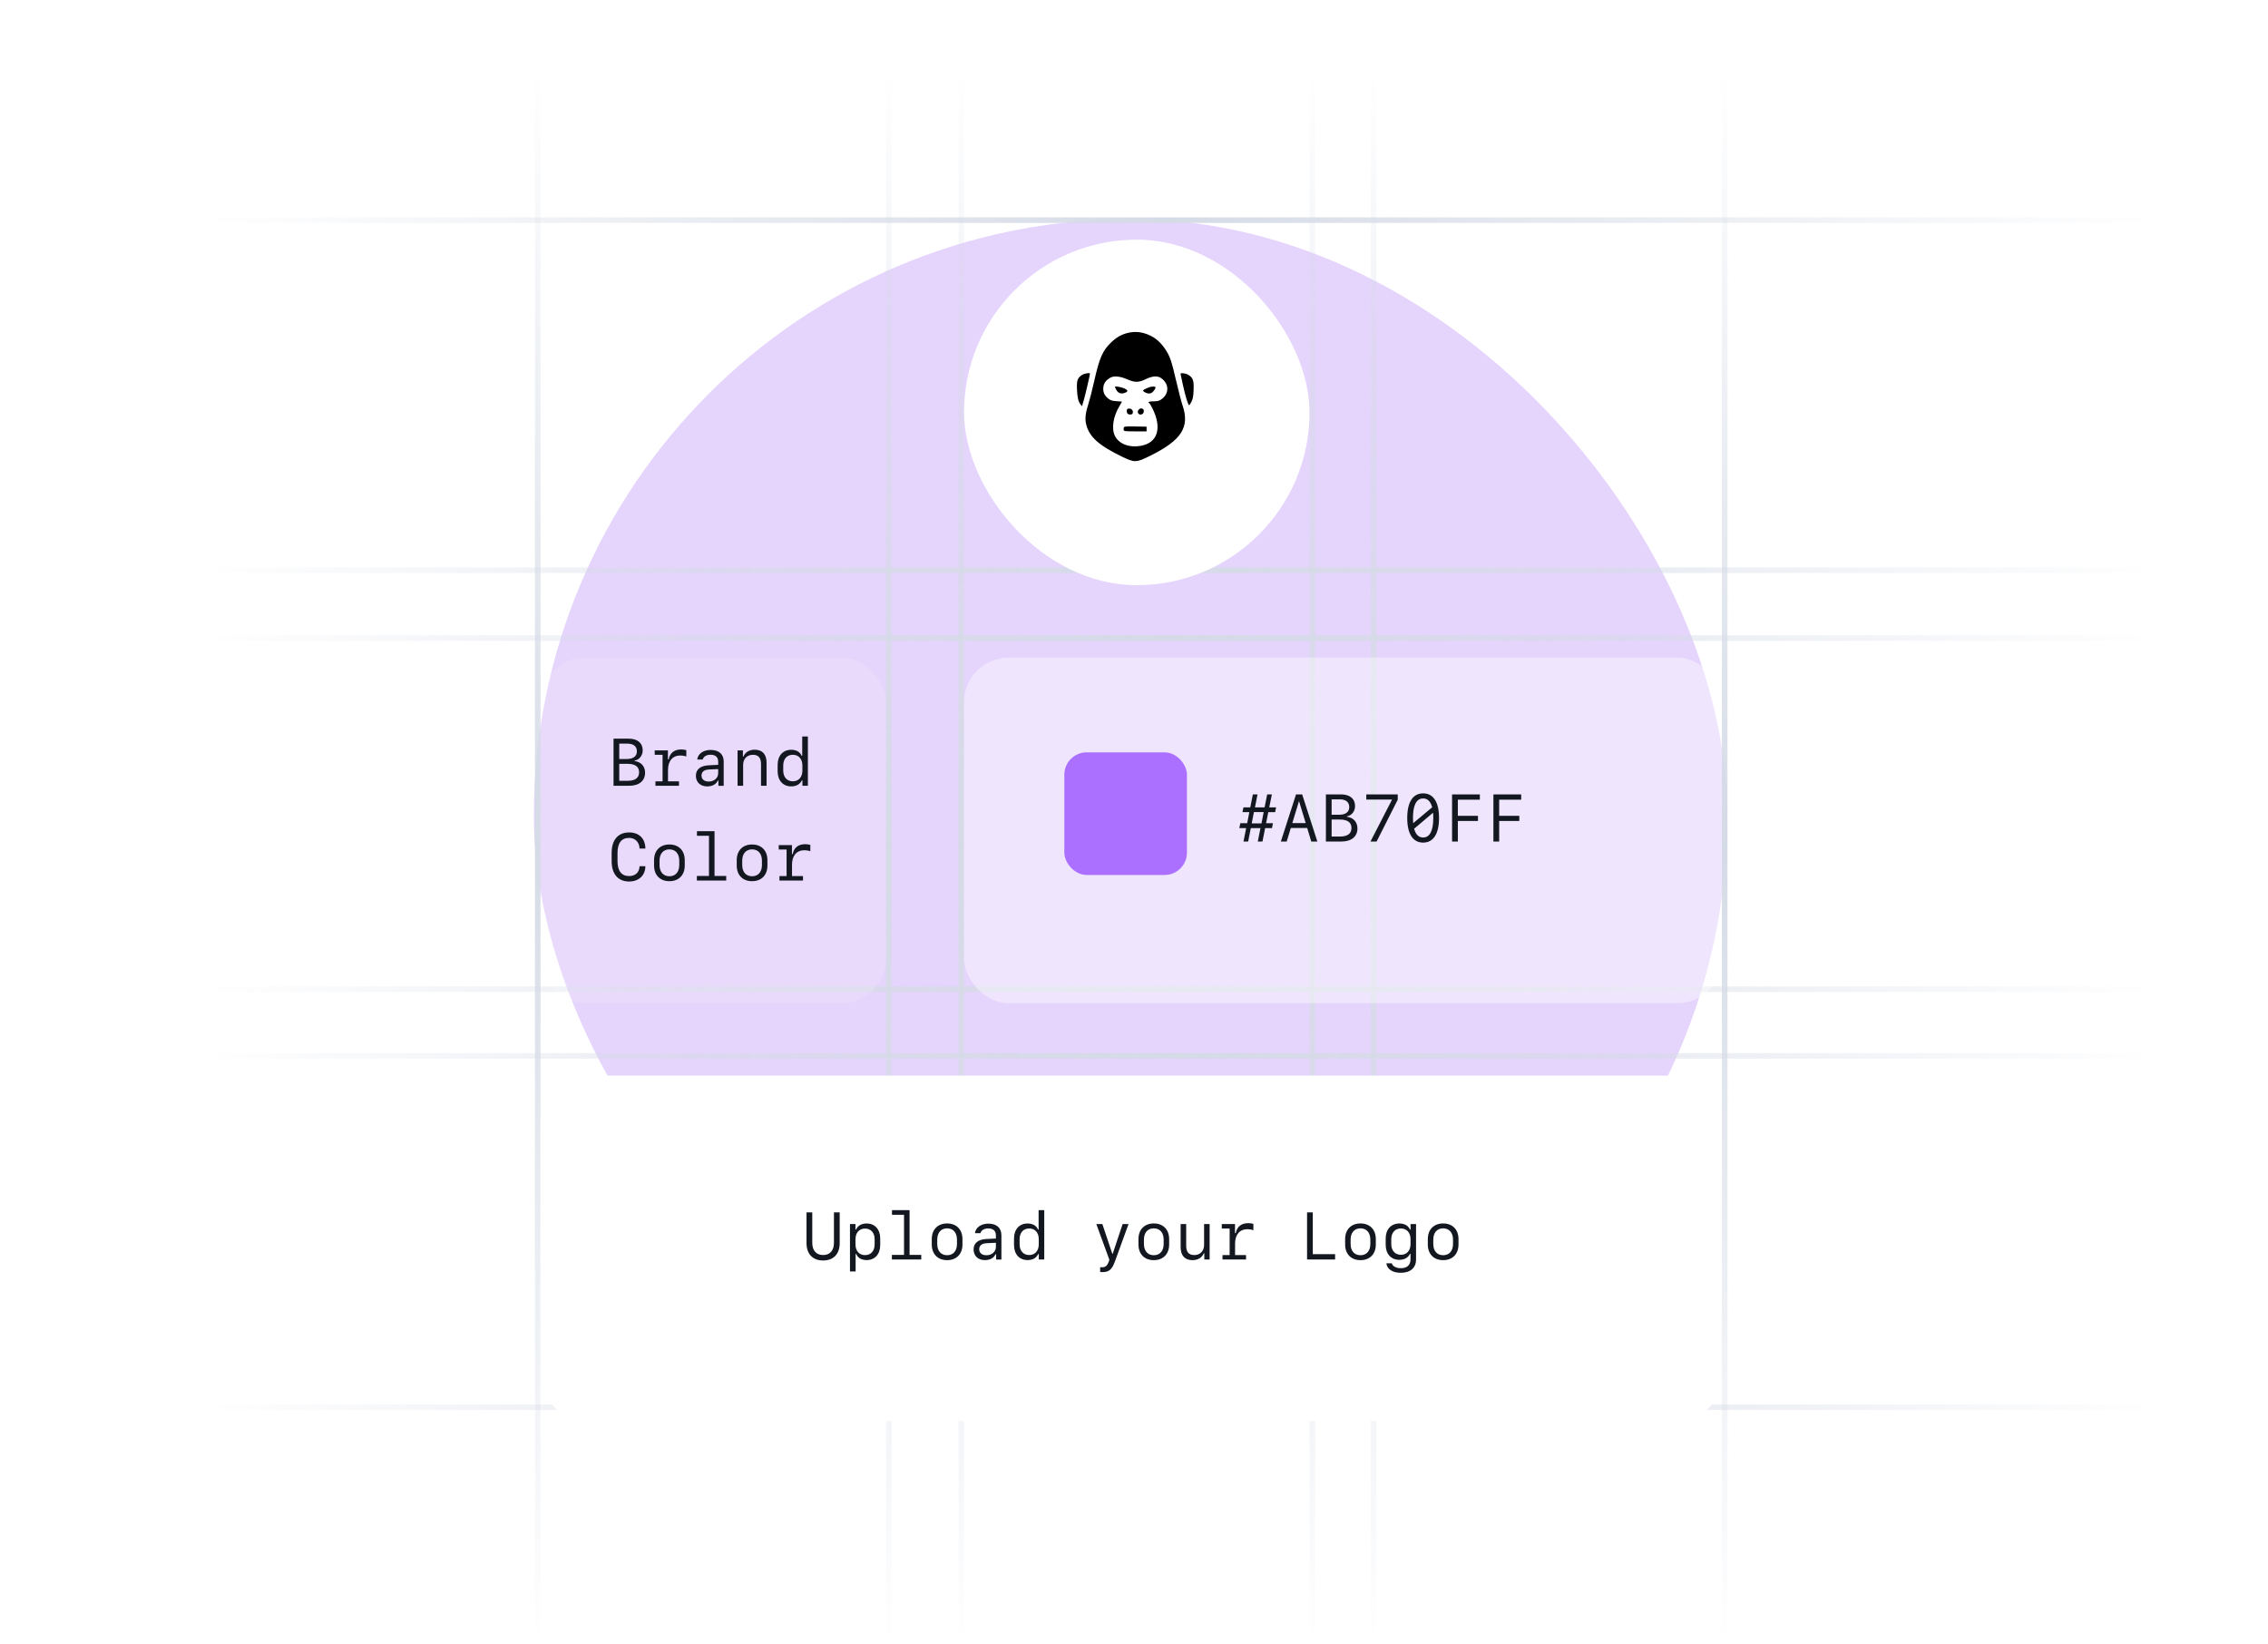
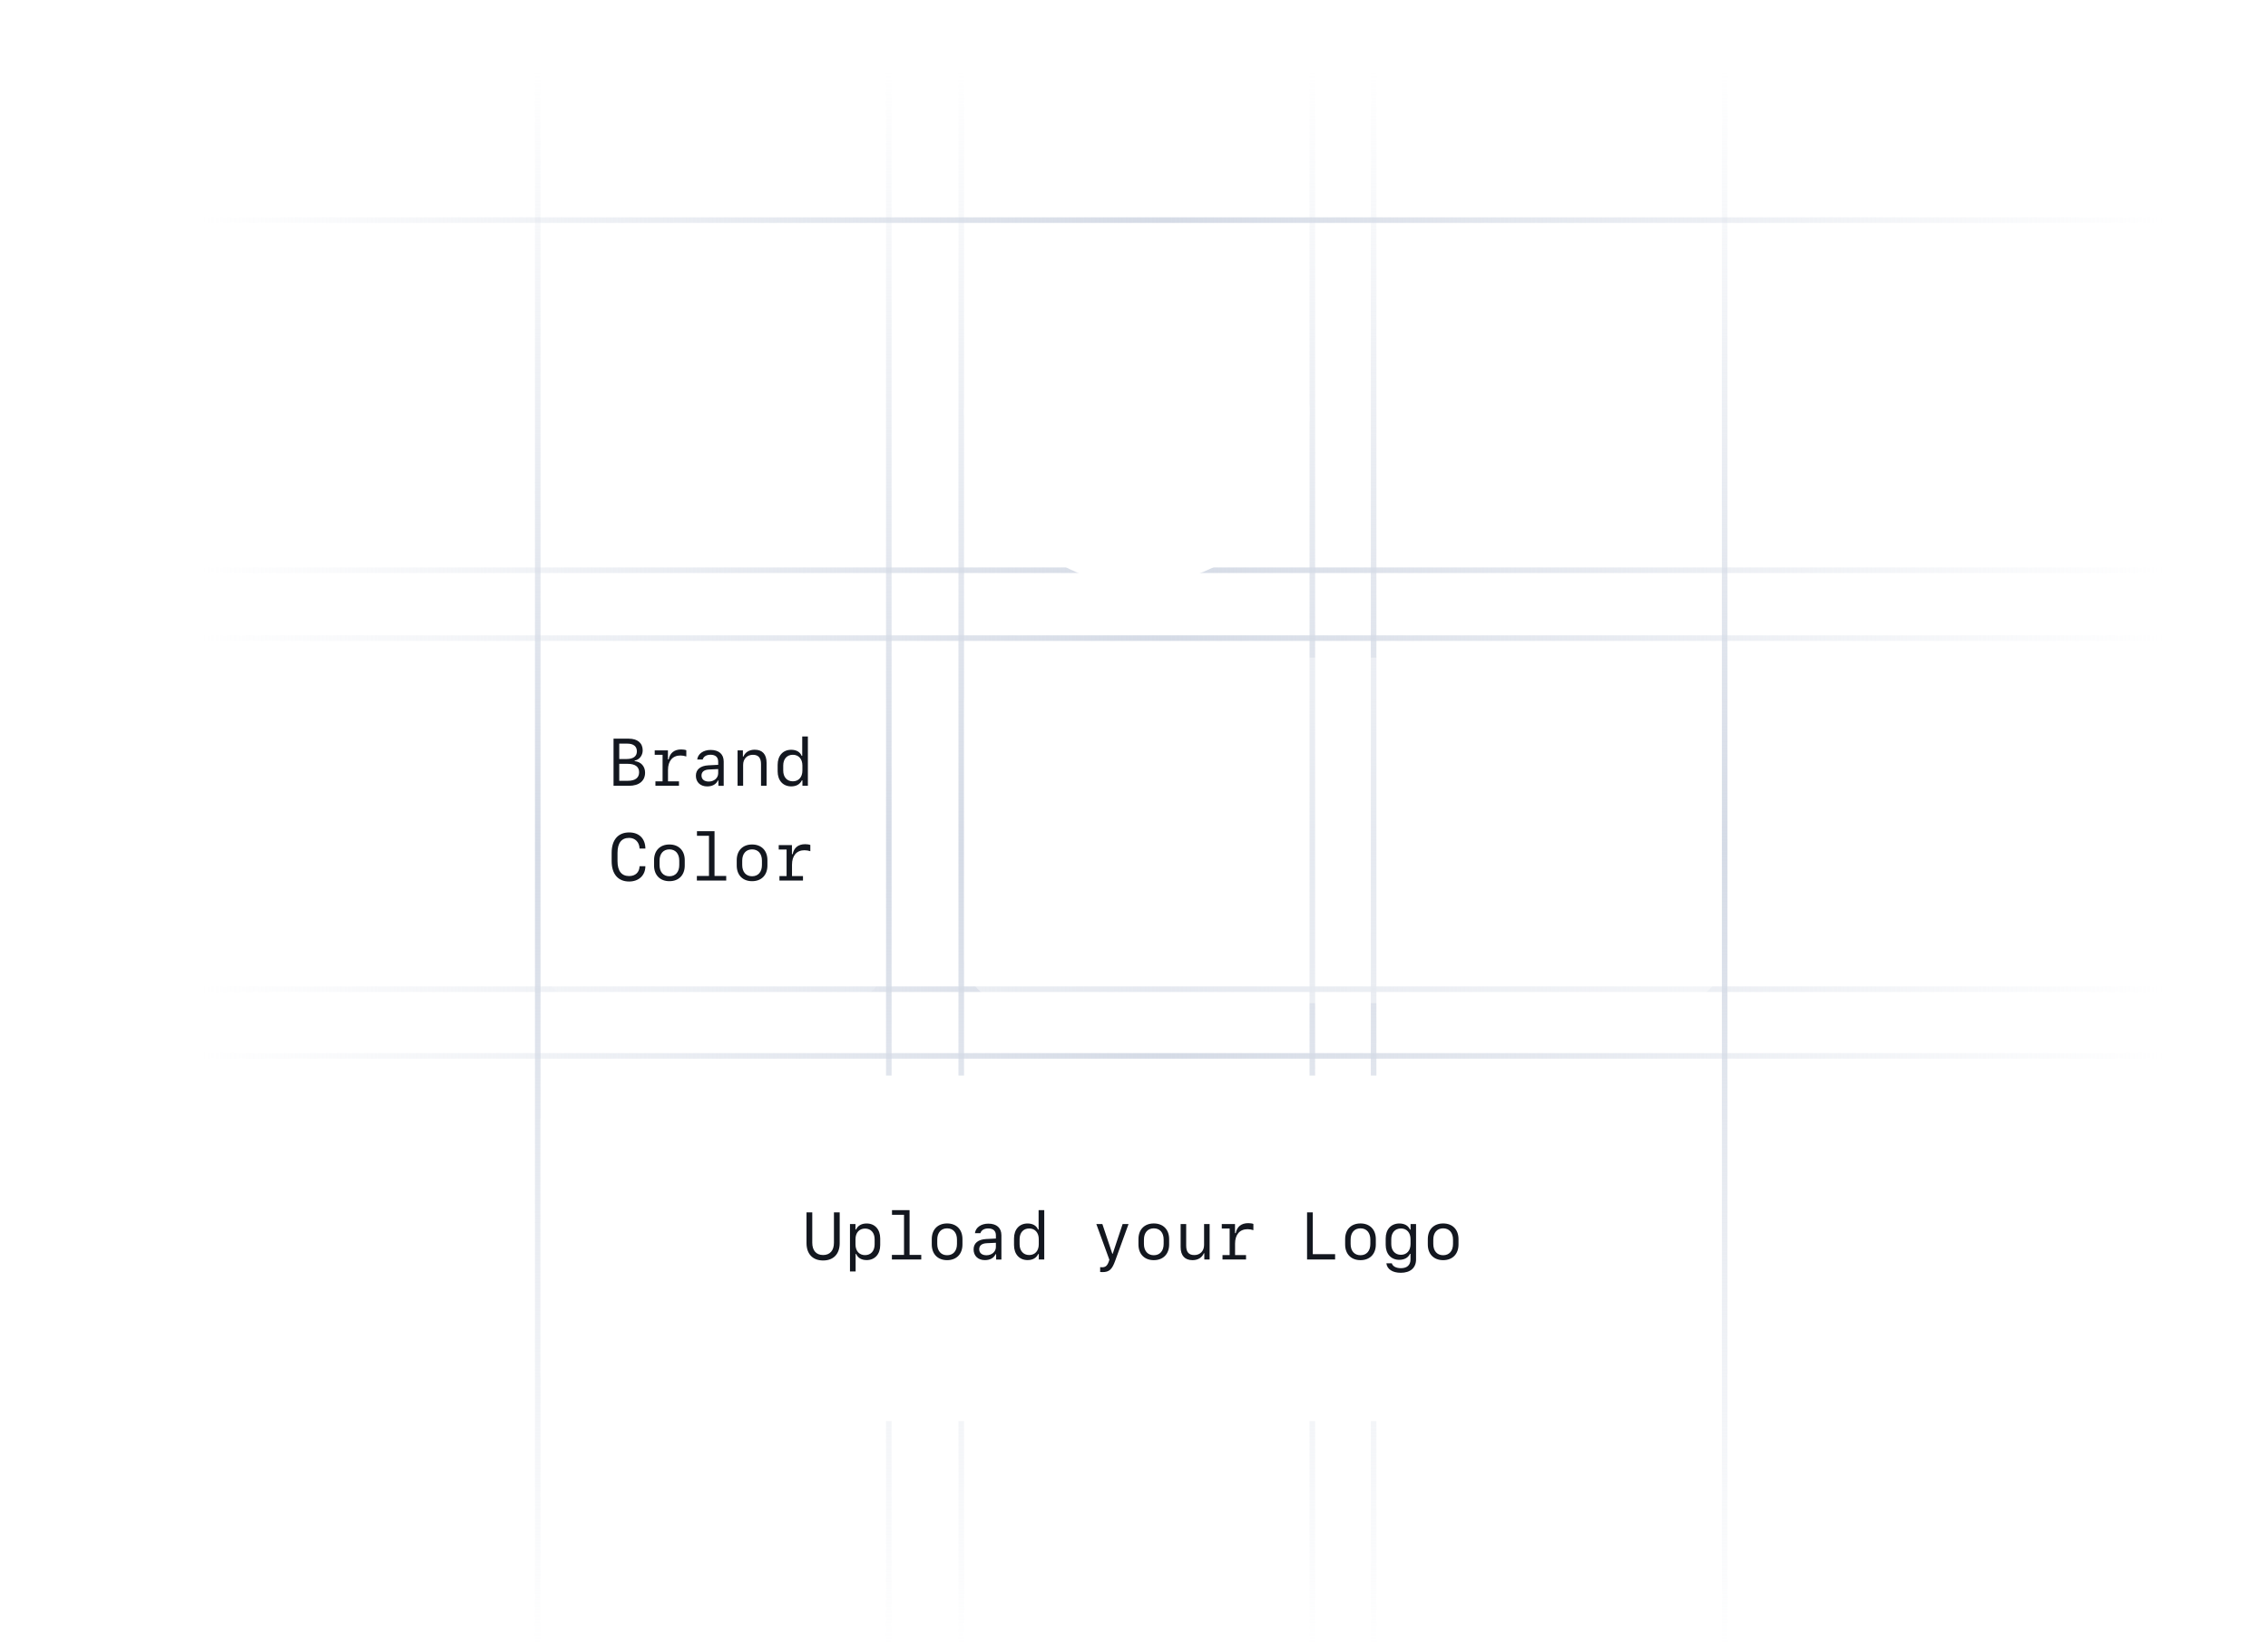
<svg xmlns="http://www.w3.org/2000/svg" width="407" height="295" viewBox="0 0 407 295" fill="none">
  <g clip-path="url(#clip0_238_10176)">
    <g filter="url(#filter0_f_238_10176)">
-       <rect x="95.805" y="39.309" width="214.167" height="214.167" rx="107.083" fill="#E5D4FC" />
-     </g>
+       </g>
    <line x1="19" y1="114.5" x2="388.253" y2="114.5" stroke="url(#paint0_linear_238_10176)" />
    <line x1="19" y1="39.5" x2="388.253" y2="39.5" stroke="url(#paint1_linear_238_10176)" />
    <line x1="19" y1="189.464" x2="388.253" y2="189.464" stroke="url(#paint2_linear_238_10176)" />
    <line x1="235.5" y1="-1" x2="235.5" y2="296" stroke="url(#paint3_linear_238_10176)" />
    <line x1="309.5" y1="-1" x2="309.5" y2="296" stroke="url(#paint4_linear_238_10176)" />
    <line x1="159.5" y1="-1" x2="159.5" y2="296" stroke="url(#paint5_linear_238_10176)" />
    <line x1="19" y1="177.5" x2="388.253" y2="177.5" stroke="url(#paint6_linear_238_10176)" />
    <line x1="19" y1="102.32" x2="388.253" y2="102.32" stroke="url(#paint7_linear_238_10176)" />
-     <line x1="19" y1="252.5" x2="388.253" y2="252.5" stroke="url(#paint8_linear_238_10176)" />
    <line x1="172.5" y1="-1" x2="172.5" y2="296" stroke="url(#paint9_linear_238_10176)" />
    <line x1="246.5" y1="-1" x2="246.5" y2="296" stroke="url(#paint10_linear_238_10176)" />
    <line x1="96.5" y1="-1" x2="96.5" y2="296" stroke="url(#paint11_linear_238_10176)" />
    <g filter="url(#filter1_ddd_238_10176)">
      <rect x="173" y="40" width="62" height="62" rx="31" fill="white" />
    </g>
-     <path fill-rule="evenodd" clip-rule="evenodd" d="M202.39 59.736C201.278 60.007 200.4 60.498 199.472 61.369C197.876 62.866 197.309 64.147 196.351 68.424C196.007 69.957 195.533 71.814 195.298 72.55C194.76 74.227 194.667 75.199 194.943 76.246C195.515 78.422 197.244 79.961 201.345 81.94C203.607 83.032 203.901 83.024 206.396 81.788C212.044 78.99 213.549 76.636 212.201 72.709C212.003 72.131 211.503 70.209 211.09 68.437C210.24 64.788 209.972 63.99 209.184 62.772C208.428 61.601 207.523 60.755 206.485 60.247C205.088 59.564 203.775 59.4 202.39 59.736ZM194.234 67.245C193.375 67.769 193.196 68.249 193.266 69.838C193.332 71.342 193.492 72.024 193.902 72.554L194.161 72.889L194.472 71.866C194.724 71.036 195.601 67.28 195.601 67.031C195.601 66.85 194.634 67.001 194.234 67.245ZM211.851 67.073C211.851 67.132 212.042 68.03 212.275 69.069C212.749 71.185 213.217 72.709 213.391 72.709C213.455 72.709 213.651 72.413 213.826 72.052C214.079 71.528 214.155 71.092 214.198 69.915C214.258 68.243 214.086 67.774 213.219 67.245C212.774 66.974 211.851 66.858 211.851 67.073ZM199.314 67.739C198.395 68.235 197.983 68.864 197.983 69.767C197.983 70.502 198.271 71.054 198.913 71.543C199.329 71.861 199.599 71.942 200.384 71.986C200.912 72.016 201.345 72.057 201.345 72.078C201.345 72.098 201.133 72.467 200.874 72.897C199.747 74.769 199.428 76.948 200.09 78.246C200.814 79.663 202.668 80.368 204.711 80.003C207.763 79.457 208.577 76.814 206.792 73.245C206.573 72.807 206.33 72.41 206.251 72.361C205.896 72.142 206.178 72.009 206.998 72.009C207.691 72.009 207.992 71.939 208.36 71.69C209.858 70.681 209.851 68.855 208.346 67.832C207.692 67.388 206.77 67.463 205.55 68.062C204.343 68.653 203.613 68.653 202.279 68.061C201.072 67.526 199.936 67.403 199.314 67.739ZM200.084 69.405C200.084 69.458 200.179 69.685 200.296 69.91C200.643 70.582 201.246 70.775 201.969 70.445C202.46 70.222 202.416 70.002 201.821 69.719C201.281 69.462 200.084 69.245 200.084 69.405ZM206.388 69.438C205.805 69.628 205.127 69.963 205.127 70.061C205.127 70.284 205.762 70.608 206.197 70.608C206.524 70.608 206.741 70.492 207.006 70.177C207.482 69.611 207.475 69.344 206.983 69.358C206.771 69.364 206.504 69.4 206.388 69.438ZM202.361 73.362C202.138 73.452 202.133 74.002 202.353 74.222C202.593 74.462 203.16 74.43 203.259 74.171C203.468 73.627 202.922 73.136 202.361 73.362ZM204.359 73.497C203.849 74.007 204.509 74.705 205.065 74.244C205.335 74.02 205.323 73.461 205.046 73.355C204.712 73.227 204.608 73.248 204.359 73.497ZM201.68 76.69C201.637 76.803 201.623 77.01 201.65 77.149C201.695 77.379 201.882 77.402 203.728 77.402H205.758V76.982V76.562L203.758 76.523C202.104 76.491 201.746 76.519 201.68 76.69Z" fill="black" />
    <g opacity="0.4" filter="url(#filter2_ddd_238_10176)">
      <rect x="173" y="115" width="136" height="62" rx="8" fill="white" />
    </g>
    <g opacity="0.15" filter="url(#filter3_ddd_238_10176)">
      <rect x="97" y="115" width="62" height="62" rx="8" fill="white" />
    </g>
-     <rect x="191" y="135" width="22" height="22" rx="4" fill="#AB70FF" />
-     <path d="M228.826 145.732L229.002 144.871H227.771L228.24 142.545H227.402L226.934 144.871H225.205L225.668 142.545H224.83L224.367 144.871H223.137L222.967 145.732H224.197L223.811 147.719H222.58L222.398 148.592H223.629L223.148 151H223.986L224.461 148.592H226.195L225.715 151H226.553L227.033 148.592H228.264L228.434 147.719H227.203L227.596 145.732H228.826ZM225.018 145.715H226.775L226.377 147.742H224.625L225.018 145.715ZM235.312 151H236.402L233.678 142.545H232.576L229.852 151H230.9L231.639 148.574H234.58L235.312 151ZM233.098 143.787H233.127L234.311 147.689H231.908L233.098 143.787ZM240.703 151C242.52 151 243.598 150.121 243.598 148.639C243.598 147.508 242.854 146.682 241.717 146.57V146.482C242.566 146.336 243.17 145.568 243.17 144.637C243.17 143.324 242.232 142.545 240.674 142.545H237.938V151H240.703ZM238.963 143.436H240.439C241.518 143.436 242.127 143.934 242.127 144.818C242.127 145.709 241.482 146.195 240.281 146.195H238.963V143.436ZM238.963 150.104V147.057H240.445C241.816 147.057 242.525 147.572 242.525 148.568C242.525 149.576 241.822 150.104 240.48 150.104H238.963ZM245.936 151H247.037L250.828 143.5V142.545H245.186V143.471H249.773V143.547L245.936 151ZM255.387 151.193C257.221 151.193 258.24 149.623 258.24 146.775C258.24 143.928 257.221 142.357 255.387 142.357C253.547 142.357 252.533 143.928 252.533 146.775C252.533 149.623 253.547 151.193 255.387 151.193ZM253.559 146.775C253.559 144.479 254.191 143.271 255.387 143.271C256.184 143.271 256.734 143.811 257.01 144.859L253.6 147.707C253.576 147.42 253.559 147.109 253.559 146.775ZM255.387 150.279C254.59 150.279 254.045 149.74 253.77 148.703L257.168 145.832C257.197 146.125 257.209 146.436 257.209 146.775C257.209 149.066 256.582 150.279 255.387 150.279ZM261.615 151V147.314H265.225V146.395H261.615V143.494H265.564V142.545H260.578V151H261.615ZM269.033 151V147.314H272.643V146.395H269.033V143.494H272.982V142.545H267.996V151H269.033Z" fill="#13171F" />
    <path d="M112.867 141C114.684 141 115.762 140.121 115.762 138.639C115.762 137.508 115.018 136.682 113.881 136.57V136.482C114.73 136.336 115.334 135.568 115.334 134.637C115.334 133.324 114.396 132.545 112.838 132.545H110.102V141H112.867ZM111.127 133.436H112.604C113.682 133.436 114.291 133.934 114.291 134.818C114.291 135.709 113.646 136.195 112.445 136.195H111.127V133.436ZM111.127 140.104V137.057H112.609C113.98 137.057 114.689 137.572 114.689 138.568C114.689 139.576 113.986 140.104 112.645 140.104H111.127ZM119.875 138.152C119.875 136.535 120.707 135.562 122.113 135.562C122.459 135.562 122.869 135.633 123.162 135.738V134.619C122.951 134.531 122.605 134.479 122.242 134.479C121.018 134.479 120.227 135.088 119.992 136.266H119.863V134.643H117.49V135.439H118.902V140.203H117.619V141H121.844V140.203H119.875V138.152ZM126.9 141.111C127.826 141.111 128.518 140.73 128.822 140.051H128.922V141.006H129.871V136.652C129.871 135.328 129.016 134.566 127.521 134.566C126.221 134.566 125.236 135.264 125.119 136.283H126.098C126.262 135.738 126.777 135.428 127.51 135.428C128.395 135.428 128.881 135.867 128.881 136.664V137.238L127.135 137.326C125.688 137.402 124.879 138.07 124.879 139.195C124.879 140.35 125.688 141.111 126.9 141.111ZM127.188 140.238C126.385 140.238 125.887 139.828 125.887 139.16C125.887 138.498 126.355 138.117 127.246 138.076L128.881 138V138.75C128.881 139.6 128.148 140.238 127.188 140.238ZM132.361 141H133.357V137.256C133.357 136.172 134.061 135.439 135.109 135.439C136.1 135.439 136.568 135.979 136.568 137.127V141H137.564V136.875C137.564 135.352 136.814 134.525 135.432 134.525C134.465 134.525 133.738 134.971 133.398 135.762H133.316V134.643H132.361V141ZM141.982 141.105C142.891 141.105 143.559 140.73 143.887 140.027H143.998V141H144.977V132.146H143.963V135.627H143.857C143.582 134.93 142.902 134.537 141.982 134.537C140.512 134.537 139.551 135.598 139.551 137.227V138.41C139.551 140.045 140.512 141.105 141.982 141.105ZM142.275 140.197C141.227 140.197 140.553 139.441 140.553 138.27V137.355C140.553 136.184 141.227 135.434 142.275 135.434C143.318 135.434 143.992 136.184 143.992 137.355V138.27C143.992 139.447 143.318 140.197 142.275 140.197ZM112.902 157.197C111.531 157.197 110.816 156.277 110.816 154.525V153.02C110.816 151.268 111.531 150.348 112.896 150.348C113.98 150.348 114.736 151.115 114.771 152.258H115.82C115.785 150.453 114.684 149.369 112.902 149.369C110.916 149.369 109.762 150.711 109.762 153.02V154.525C109.762 156.834 110.916 158.176 112.902 158.176C114.631 158.176 115.814 157.068 115.814 155.434H114.771C114.742 156.523 114.027 157.197 112.902 157.197ZM120.127 158.117C121.809 158.117 122.881 157.021 122.881 155.305V154.344C122.881 152.627 121.809 151.531 120.127 151.531C118.445 151.531 117.373 152.627 117.373 154.344V155.305C117.373 157.021 118.445 158.117 120.127 158.117ZM120.127 152.41C121.217 152.41 121.896 153.184 121.896 154.432V155.211C121.896 156.465 121.217 157.232 120.127 157.232C119.037 157.232 118.357 156.465 118.357 155.211V154.432C118.357 153.184 119.037 152.41 120.127 152.41ZM130.322 158V157.174H128.225V149.146H125.072V149.973H127.229V157.174H125.055V158H130.322ZM134.963 158.117C136.645 158.117 137.717 157.021 137.717 155.305V154.344C137.717 152.627 136.645 151.531 134.963 151.531C133.281 151.531 132.209 152.627 132.209 154.344V155.305C132.209 157.021 133.281 158.117 134.963 158.117ZM134.963 152.41C136.053 152.41 136.732 153.184 136.732 154.432V155.211C136.732 156.465 136.053 157.232 134.963 157.232C133.873 157.232 133.193 156.465 133.193 155.211V154.432C133.193 153.184 133.873 152.41 134.963 152.41ZM142.129 155.152C142.129 153.535 142.961 152.562 144.367 152.562C144.713 152.562 145.123 152.633 145.416 152.738V151.619C145.205 151.531 144.859 151.479 144.496 151.479C143.271 151.479 142.48 152.088 142.246 153.266H142.117V151.643H139.744V152.439H141.156V157.203H139.873V158H144.098V157.203H142.129V155.152Z" fill="#13171F" />
    <g filter="url(#filter4_ddd_238_10176)">
      <rect x="97" y="190" width="212" height="62" rx="8" fill="white" />
    </g>
    <path d="M147.709 225.197C146.479 225.197 145.764 224.389 145.764 223V217.545H144.732V223.064C144.732 225.01 145.846 226.176 147.709 226.176C149.572 226.176 150.686 225.01 150.686 223.064V217.545H149.654V223C149.654 224.389 148.939 225.197 147.709 225.197ZM155.525 219.537C154.617 219.537 153.955 219.912 153.621 220.615H153.516V219.643H152.531V228.145H153.545V225.016H153.656C153.932 225.713 154.605 226.105 155.525 226.105C156.996 226.105 157.957 225.045 157.957 223.416V222.232C157.957 220.598 156.996 219.537 155.525 219.537ZM155.238 220.451C156.287 220.451 156.955 221.201 156.955 222.373V223.287C156.955 224.459 156.287 225.215 155.238 225.215C154.189 225.215 153.521 224.465 153.521 223.287V222.373C153.521 221.201 154.189 220.451 155.238 220.451ZM165.322 226V225.174H163.225V217.146H160.072V217.973H162.229V225.174H160.055V226H165.322ZM169.963 226.117C171.645 226.117 172.717 225.021 172.717 223.305V222.344C172.717 220.627 171.645 219.531 169.963 219.531C168.281 219.531 167.209 220.627 167.209 222.344V223.305C167.209 225.021 168.281 226.117 169.963 226.117ZM169.963 220.41C171.053 220.41 171.732 221.184 171.732 222.432V223.211C171.732 224.465 171.053 225.232 169.963 225.232C168.873 225.232 168.193 224.465 168.193 223.211V222.432C168.193 221.184 168.873 220.41 169.963 220.41ZM176.736 226.111C177.662 226.111 178.354 225.73 178.658 225.051H178.758V226.006H179.707V221.652C179.707 220.328 178.852 219.566 177.357 219.566C176.057 219.566 175.072 220.264 174.955 221.283H175.934C176.098 220.738 176.613 220.428 177.346 220.428C178.23 220.428 178.717 220.867 178.717 221.664V222.238L176.971 222.326C175.523 222.402 174.715 223.07 174.715 224.195C174.715 225.35 175.523 226.111 176.736 226.111ZM177.023 225.238C176.221 225.238 175.723 224.828 175.723 224.16C175.723 223.498 176.191 223.117 177.082 223.076L178.717 223V223.75C178.717 224.6 177.984 225.238 177.023 225.238ZM184.4 226.105C185.309 226.105 185.977 225.73 186.305 225.027H186.416V226H187.395V217.146H186.381V220.627H186.275C186 219.93 185.32 219.537 184.4 219.537C182.93 219.537 181.969 220.598 181.969 222.227V223.41C181.969 225.045 182.93 226.105 184.4 226.105ZM184.693 225.197C183.645 225.197 182.971 224.441 182.971 223.27V222.355C182.971 221.184 183.645 220.434 184.693 220.434C185.736 220.434 186.41 221.184 186.41 222.355V223.27C186.41 224.447 185.736 225.197 184.693 225.197ZM197.854 228.262C199.031 228.262 199.564 227.799 200.121 226.234L202.518 219.643H201.457L199.682 224.963H199.605L197.824 219.643H196.74L199.078 226.041L198.967 226.387C198.703 227.125 198.375 227.395 197.777 227.395C197.684 227.395 197.502 227.389 197.426 227.371V228.244C197.514 228.256 197.707 228.262 197.854 228.262ZM207.053 226.117C208.734 226.117 209.807 225.021 209.807 223.305V222.344C209.807 220.627 208.734 219.531 207.053 219.531C205.371 219.531 204.299 220.627 204.299 222.344V223.305C204.299 225.021 205.371 226.117 207.053 226.117ZM207.053 220.41C208.143 220.41 208.822 221.184 208.822 222.432V223.211C208.822 224.465 208.143 225.232 207.053 225.232C205.963 225.232 205.283 224.465 205.283 223.211V222.432C205.283 221.184 205.963 220.41 207.053 220.41ZM217.072 219.643H216.076V223.387C216.076 224.471 215.373 225.203 214.324 225.203C213.334 225.203 212.865 224.664 212.865 223.516V219.643H211.869V223.768C211.869 225.291 212.619 226.117 214.002 226.117C214.969 226.117 215.695 225.672 216.035 224.881H216.117V226H217.072V219.643ZM221.637 223.152C221.637 221.535 222.469 220.562 223.875 220.562C224.221 220.562 224.631 220.633 224.924 220.738V219.619C224.713 219.531 224.367 219.479 224.004 219.479C222.779 219.479 221.988 220.088 221.754 221.266H221.625V219.643H219.252V220.439H220.664V225.203H219.381V226H223.605V225.203H221.637V223.152ZM239.59 225.039H235.582V217.545H234.557V226H239.59V225.039ZM244.143 226.117C245.824 226.117 246.896 225.021 246.896 223.305V222.344C246.896 220.627 245.824 219.531 244.143 219.531C242.461 219.531 241.389 220.627 241.389 222.344V223.305C241.389 225.021 242.461 226.117 244.143 226.117ZM244.143 220.41C245.232 220.41 245.912 221.184 245.912 222.432V223.211C245.912 224.465 245.232 225.232 244.143 225.232C243.053 225.232 242.373 224.465 242.373 223.211V222.432C242.373 221.184 243.053 220.41 244.143 220.41ZM251.373 228.385C253.096 228.385 254.115 227.494 254.115 226V219.643H253.131V220.627H253.02C252.744 219.941 252.047 219.537 251.127 219.537C249.639 219.537 248.666 220.592 248.666 222.227V223.369C248.666 224.998 249.633 226.059 251.104 226.059C252.029 226.059 252.732 225.654 253.014 224.986H253.119V225.977C253.119 226.996 252.504 227.559 251.391 227.559C250.541 227.559 249.902 227.213 249.773 226.686H248.789C248.918 227.74 249.902 228.385 251.373 228.385ZM249.668 223.229V222.355C249.668 221.189 250.348 220.434 251.402 220.434C252.451 220.434 253.125 221.184 253.125 222.355V223.229C253.125 224.4 252.451 225.156 251.402 225.156C250.348 225.156 249.668 224.395 249.668 223.229ZM258.979 226.117C260.66 226.117 261.732 225.021 261.732 223.305V222.344C261.732 220.627 260.66 219.531 258.979 219.531C257.297 219.531 256.225 220.627 256.225 222.344V223.305C256.225 225.021 257.297 226.117 258.979 226.117ZM258.979 220.41C260.068 220.41 260.748 221.184 260.748 222.432V223.211C260.748 224.465 260.068 225.232 258.979 225.232C257.889 225.232 257.209 224.465 257.209 223.211V222.432C257.209 221.184 257.889 220.41 258.979 220.41Z" fill="#13171F" />
  </g>
  <defs>
    <filter id="filter0_f_238_10176" x="-24.195" y="-80.691" width="454.167" height="454.167" filterUnits="userSpaceOnUse" color-interpolation-filters="sRGB">
      <feFlood flood-opacity="0" result="BackgroundImageFix" />
      <feBlend mode="normal" in="SourceGraphic" in2="BackgroundImageFix" result="shape" />
      <feGaussianBlur stdDeviation="60" result="effect1_foregroundBlur_238_10176" />
    </filter>
    <filter id="filter1_ddd_238_10176" x="168" y="37" width="72" height="72" filterUnits="userSpaceOnUse" color-interpolation-filters="sRGB">
      <feFlood flood-opacity="0" result="BackgroundImageFix" />
      <feColorMatrix in="SourceAlpha" type="matrix" values="0 0 0 0 0 0 0 0 0 0 0 0 0 0 0 0 0 0 127 0" result="hardAlpha" />
      <feOffset dy="2" />
      <feGaussianBlur stdDeviation="2.5" />
      <feColorMatrix type="matrix" values="0 0 0 0 0.353 0 0 0 0 0.39 0 0 0 0 0.463 0 0 0 0.1 0" />
      <feBlend mode="normal" in2="BackgroundImageFix" result="effect1_dropShadow_238_10176" />
      <feColorMatrix in="SourceAlpha" type="matrix" values="0 0 0 0 0 0 0 0 0 0 0 0 0 0 0 0 0 0 127 0" result="hardAlpha" />
      <feMorphology radius="1" operator="dilate" in="SourceAlpha" result="effect2_dropShadow_238_10176" />
      <feOffset />
      <feColorMatrix type="matrix" values="0 0 0 0 0.416 0 0 0 0 0.451 0 0 0 0 0.522 0 0 0 0.2 0" />
      <feBlend mode="normal" in2="effect1_dropShadow_238_10176" result="effect2_dropShadow_238_10176" />
      <feColorMatrix in="SourceAlpha" type="matrix" values="0 0 0 0 0 0 0 0 0 0 0 0 0 0 0 0 0 0 127 0" result="hardAlpha" />
      <feOffset dy="1" />
      <feGaussianBlur stdDeviation="0.5" />
      <feColorMatrix type="matrix" values="0 0 0 0 0 0 0 0 0 0 0 0 0 0 0 0 0 0 0.1 0" />
      <feBlend mode="normal" in2="effect2_dropShadow_238_10176" result="effect3_dropShadow_238_10176" />
      <feBlend mode="normal" in="SourceGraphic" in2="effect3_dropShadow_238_10176" result="shape" />
    </filter>
    <filter id="filter2_ddd_238_10176" x="168" y="112" width="146" height="72" filterUnits="userSpaceOnUse" color-interpolation-filters="sRGB">
      <feFlood flood-opacity="0" result="BackgroundImageFix" />
      <feColorMatrix in="SourceAlpha" type="matrix" values="0 0 0 0 0 0 0 0 0 0 0 0 0 0 0 0 0 0 127 0" result="hardAlpha" />
      <feOffset dy="2" />
      <feGaussianBlur stdDeviation="2.5" />
      <feColorMatrix type="matrix" values="0 0 0 0 0.353 0 0 0 0 0.39 0 0 0 0 0.463 0 0 0 0.1 0" />
      <feBlend mode="normal" in2="BackgroundImageFix" result="effect1_dropShadow_238_10176" />
      <feColorMatrix in="SourceAlpha" type="matrix" values="0 0 0 0 0 0 0 0 0 0 0 0 0 0 0 0 0 0 127 0" result="hardAlpha" />
      <feMorphology radius="1" operator="dilate" in="SourceAlpha" result="effect2_dropShadow_238_10176" />
      <feOffset />
      <feColorMatrix type="matrix" values="0 0 0 0 0.416 0 0 0 0 0.451 0 0 0 0 0.522 0 0 0 0.2 0" />
      <feBlend mode="normal" in2="effect1_dropShadow_238_10176" result="effect2_dropShadow_238_10176" />
      <feColorMatrix in="SourceAlpha" type="matrix" values="0 0 0 0 0 0 0 0 0 0 0 0 0 0 0 0 0 0 127 0" result="hardAlpha" />
      <feOffset dy="1" />
      <feGaussianBlur stdDeviation="0.5" />
      <feColorMatrix type="matrix" values="0 0 0 0 0 0 0 0 0 0 0 0 0 0 0 0 0 0 0.1 0" />
      <feBlend mode="normal" in2="effect2_dropShadow_238_10176" result="effect3_dropShadow_238_10176" />
      <feBlend mode="normal" in="SourceGraphic" in2="effect3_dropShadow_238_10176" result="shape" />
    </filter>
    <filter id="filter3_ddd_238_10176" x="92" y="112" width="72" height="72" filterUnits="userSpaceOnUse" color-interpolation-filters="sRGB">
      <feFlood flood-opacity="0" result="BackgroundImageFix" />
      <feColorMatrix in="SourceAlpha" type="matrix" values="0 0 0 0 0 0 0 0 0 0 0 0 0 0 0 0 0 0 127 0" result="hardAlpha" />
      <feOffset dy="2" />
      <feGaussianBlur stdDeviation="2.5" />
      <feColorMatrix type="matrix" values="0 0 0 0 0.353 0 0 0 0 0.39 0 0 0 0 0.463 0 0 0 0.1 0" />
      <feBlend mode="normal" in2="BackgroundImageFix" result="effect1_dropShadow_238_10176" />
      <feColorMatrix in="SourceAlpha" type="matrix" values="0 0 0 0 0 0 0 0 0 0 0 0 0 0 0 0 0 0 127 0" result="hardAlpha" />
      <feMorphology radius="1" operator="dilate" in="SourceAlpha" result="effect2_dropShadow_238_10176" />
      <feOffset />
      <feColorMatrix type="matrix" values="0 0 0 0 0.416 0 0 0 0 0.451 0 0 0 0 0.522 0 0 0 0.2 0" />
      <feBlend mode="normal" in2="effect1_dropShadow_238_10176" result="effect2_dropShadow_238_10176" />
      <feColorMatrix in="SourceAlpha" type="matrix" values="0 0 0 0 0 0 0 0 0 0 0 0 0 0 0 0 0 0 127 0" result="hardAlpha" />
      <feOffset dy="1" />
      <feGaussianBlur stdDeviation="0.5" />
      <feColorMatrix type="matrix" values="0 0 0 0 0 0 0 0 0 0 0 0 0 0 0 0 0 0 0.1 0" />
      <feBlend mode="normal" in2="effect2_dropShadow_238_10176" result="effect3_dropShadow_238_10176" />
      <feBlend mode="normal" in="SourceGraphic" in2="effect3_dropShadow_238_10176" result="shape" />
    </filter>
    <filter id="filter4_ddd_238_10176" x="92" y="187" width="222" height="72" filterUnits="userSpaceOnUse" color-interpolation-filters="sRGB">
      <feFlood flood-opacity="0" result="BackgroundImageFix" />
      <feColorMatrix in="SourceAlpha" type="matrix" values="0 0 0 0 0 0 0 0 0 0 0 0 0 0 0 0 0 0 127 0" result="hardAlpha" />
      <feOffset dy="2" />
      <feGaussianBlur stdDeviation="2.5" />
      <feColorMatrix type="matrix" values="0 0 0 0 0.353 0 0 0 0 0.39 0 0 0 0 0.463 0 0 0 0.1 0" />
      <feBlend mode="normal" in2="BackgroundImageFix" result="effect1_dropShadow_238_10176" />
      <feColorMatrix in="SourceAlpha" type="matrix" values="0 0 0 0 0 0 0 0 0 0 0 0 0 0 0 0 0 0 127 0" result="hardAlpha" />
      <feMorphology radius="1" operator="dilate" in="SourceAlpha" result="effect2_dropShadow_238_10176" />
      <feOffset />
      <feColorMatrix type="matrix" values="0 0 0 0 0.416 0 0 0 0 0.451 0 0 0 0 0.522 0 0 0 0.2 0" />
      <feBlend mode="normal" in2="effect1_dropShadow_238_10176" result="effect2_dropShadow_238_10176" />
      <feColorMatrix in="SourceAlpha" type="matrix" values="0 0 0 0 0 0 0 0 0 0 0 0 0 0 0 0 0 0 127 0" result="hardAlpha" />
      <feOffset dy="1" />
      <feGaussianBlur stdDeviation="0.5" />
      <feColorMatrix type="matrix" values="0 0 0 0 0 0 0 0 0 0 0 0 0 0 0 0 0 0 0.1 0" />
      <feBlend mode="normal" in2="effect2_dropShadow_238_10176" result="effect3_dropShadow_238_10176" />
      <feBlend mode="normal" in="SourceGraphic" in2="effect3_dropShadow_238_10176" result="shape" />
    </filter>
    <linearGradient id="paint0_linear_238_10176" x1="388.253" y1="115" x2="35.616" y2="115" gradientUnits="userSpaceOnUse">
      <stop stop-color="#D5DBE6" stop-opacity="0" />
      <stop offset="0.508" stop-color="#D5DBE6" />
      <stop offset="1" stop-color="#D5DBE6" stop-opacity="0" />
    </linearGradient>
    <linearGradient id="paint1_linear_238_10176" x1="388.253" y1="40" x2="35.616" y2="40" gradientUnits="userSpaceOnUse">
      <stop stop-color="#D5DBE6" stop-opacity="0" />
      <stop offset="0.508" stop-color="#D5DBE6" />
      <stop offset="1" stop-color="#D5DBE6" stop-opacity="0" />
    </linearGradient>
    <linearGradient id="paint2_linear_238_10176" x1="388.253" y1="189.964" x2="35.616" y2="189.964" gradientUnits="userSpaceOnUse">
      <stop stop-color="#D5DBE6" stop-opacity="0" />
      <stop offset="0.508" stop-color="#D5DBE6" />
      <stop offset="1" stop-color="#D5DBE6" stop-opacity="0" />
    </linearGradient>
    <linearGradient id="paint3_linear_238_10176" x1="235" y1="296" x2="235" y2="12.365" gradientUnits="userSpaceOnUse">
      <stop stop-color="#D5DBE6" stop-opacity="0" />
      <stop offset="0.508" stop-color="#D5DBE6" />
      <stop offset="1" stop-color="#D5DBE6" stop-opacity="0" />
    </linearGradient>
    <linearGradient id="paint4_linear_238_10176" x1="309" y1="296" x2="309" y2="12.365" gradientUnits="userSpaceOnUse">
      <stop stop-color="#D5DBE6" stop-opacity="0" />
      <stop offset="0.508" stop-color="#D5DBE6" />
      <stop offset="1" stop-color="#D5DBE6" stop-opacity="0" />
    </linearGradient>
    <linearGradient id="paint5_linear_238_10176" x1="159" y1="296" x2="159" y2="12.365" gradientUnits="userSpaceOnUse">
      <stop stop-color="#D5DBE6" stop-opacity="0" />
      <stop offset="0.508" stop-color="#D5DBE6" />
      <stop offset="1" stop-color="#D5DBE6" stop-opacity="0" />
    </linearGradient>
    <linearGradient id="paint6_linear_238_10176" x1="388.253" y1="178" x2="35.616" y2="178" gradientUnits="userSpaceOnUse">
      <stop stop-color="#D5DBE6" stop-opacity="0" />
      <stop offset="0.508" stop-color="#D5DBE6" />
      <stop offset="1" stop-color="#D5DBE6" stop-opacity="0" />
    </linearGradient>
    <linearGradient id="paint7_linear_238_10176" x1="388.253" y1="102.82" x2="35.616" y2="102.82" gradientUnits="userSpaceOnUse">
      <stop stop-color="#D5DBE6" stop-opacity="0" />
      <stop offset="0.508" stop-color="#D5DBE6" />
      <stop offset="1" stop-color="#D5DBE6" stop-opacity="0" />
    </linearGradient>
    <linearGradient id="paint8_linear_238_10176" x1="388.253" y1="253" x2="35.616" y2="253" gradientUnits="userSpaceOnUse">
      <stop stop-color="#D5DBE6" stop-opacity="0" />
      <stop offset="0.508" stop-color="#D5DBE6" />
      <stop offset="1" stop-color="#D5DBE6" stop-opacity="0" />
    </linearGradient>
    <linearGradient id="paint9_linear_238_10176" x1="172" y1="296" x2="172" y2="12.365" gradientUnits="userSpaceOnUse">
      <stop stop-color="#D5DBE6" stop-opacity="0" />
      <stop offset="0.508" stop-color="#D5DBE6" />
      <stop offset="1" stop-color="#D5DBE6" stop-opacity="0" />
    </linearGradient>
    <linearGradient id="paint10_linear_238_10176" x1="246" y1="296" x2="246" y2="12.365" gradientUnits="userSpaceOnUse">
      <stop stop-color="#D5DBE6" stop-opacity="0" />
      <stop offset="0.508" stop-color="#D5DBE6" />
      <stop offset="1" stop-color="#D5DBE6" stop-opacity="0" />
    </linearGradient>
    <linearGradient id="paint11_linear_238_10176" x1="96" y1="296" x2="96" y2="12.365" gradientUnits="userSpaceOnUse">
      <stop stop-color="#D5DBE6" stop-opacity="0" />
      <stop offset="0.508" stop-color="#D5DBE6" />
      <stop offset="1" stop-color="#D5DBE6" stop-opacity="0" />
    </linearGradient>
    <clipPath id="clip0_238_10176">
      <rect width="407" height="295" fill="white" />
    </clipPath>
  </defs>
</svg>